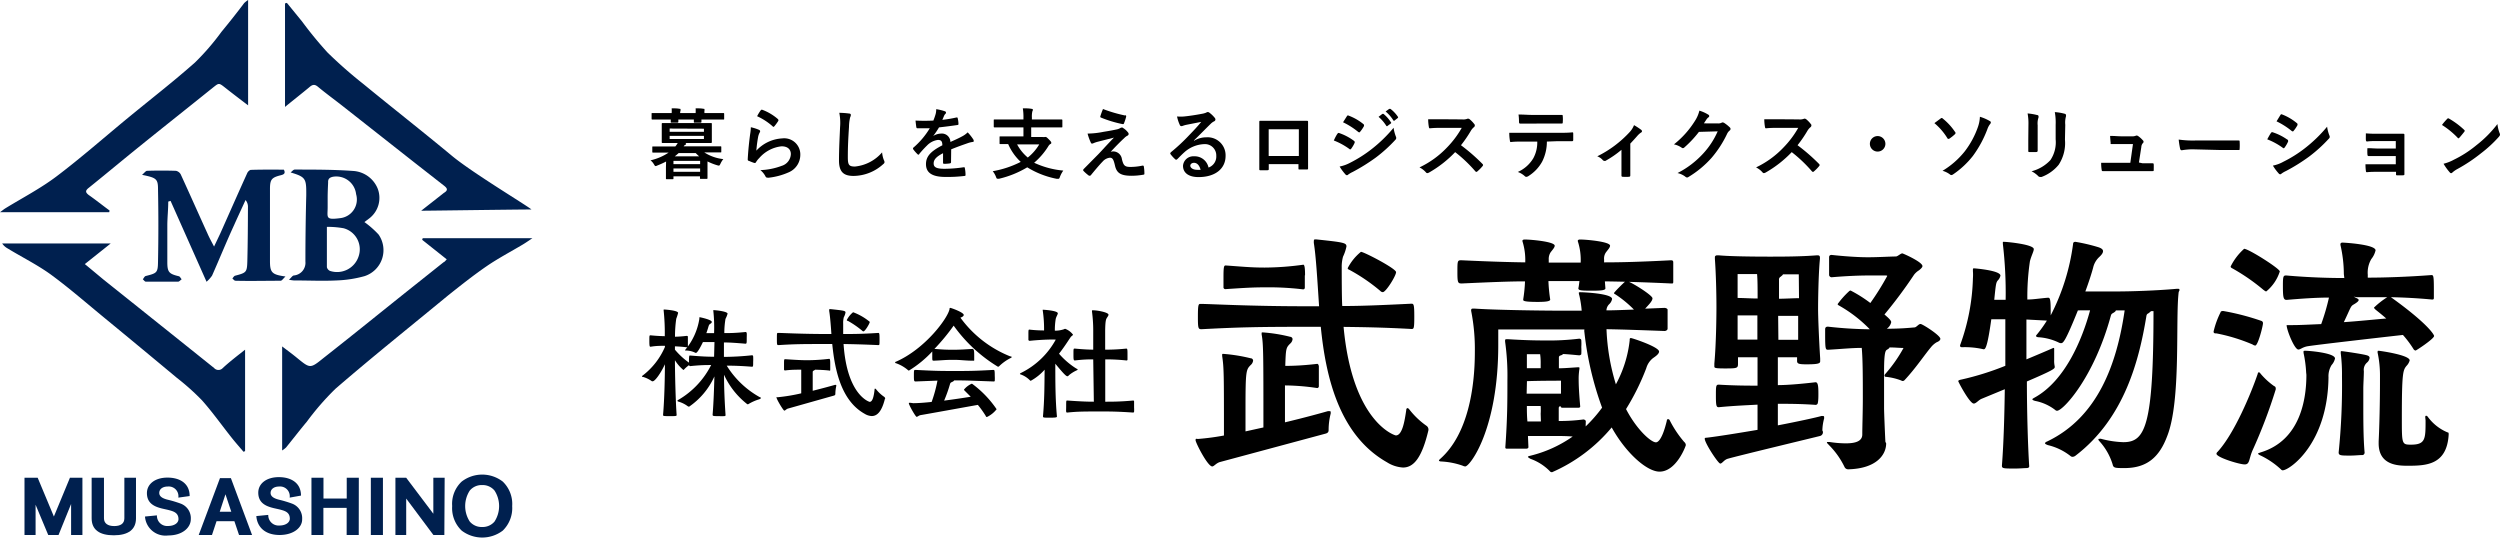
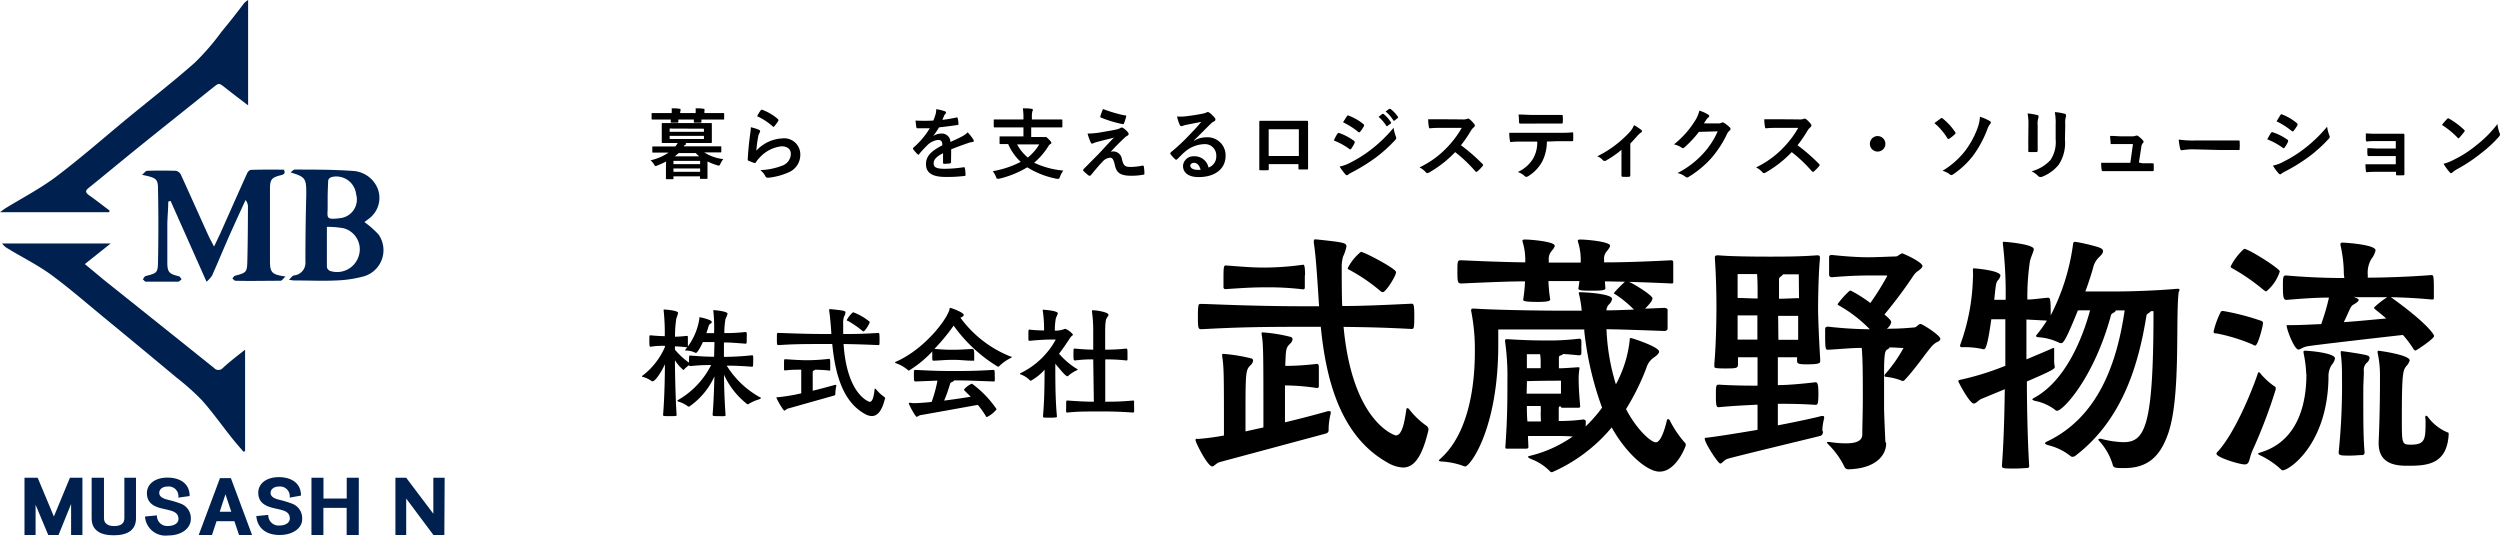
<svg xmlns="http://www.w3.org/2000/svg" viewBox="0 0 322.44 69.33">
  <defs>
    <style>.cls-1{fill:#00204f;}</style>
  </defs>
  <title>logo</title>
  <g id="レイヤー_2" data-name="レイヤー 2">
    <g id="header">
      <path d="M85.91,20.83a10.35,10.35,0,0,1-1.12.51.69.69,0,0,1-.23.08c-.08,0-.12-.07-.23-.25a1.76,1.76,0,0,0-.43-.49,7,7,0,0,0,2.34-1h-.76c-.89,0-1.19,0-1.25,0s-.1,0-.1-.11v-.57c0-.1,0-.11.1-.11s.36,0,1.25,0H87.1a2.42,2.42,0,0,0,.31-.45h-.57c-1,0-1.31,0-1.38,0s-.11,0-.11-.12,0-.26,0-.76v-.81c0-.51,0-.71,0-.76s0-.12.11-.12.41,0,1.38,0h3.49c1,0,1.3,0,1.37,0s.11,0,.11.12,0,.25,0,.76v.81c0,.5,0,.7,0,.76s0,.12-.11.12-.41,0-1.37,0H88.24l.08,0c.11,0,.17.06.17.11s0,.09-.11.13a.5.5,0,0,0-.2.19h3.48c.9,0,1.19,0,1.26,0s.11,0,.11.11v.57c0,.1,0,.11-.11.11s-.36,0-1.26,0h-.82a5.65,5.65,0,0,0,2.45.86,2.91,2.91,0,0,0-.37.6c-.09.18-.12.24-.21.24a1,1,0,0,1-.22-.05,7.45,7.45,0,0,1-1.24-.49v.74c0,1.08,0,1.34,0,1.4s0,.11-.11.11h-.75c-.1,0-.11,0-.11-.11v-.22H86.86V23c0,.1,0,.11-.11.11H86c-.1,0-.11,0-.11-.11s0-.32,0-1.41Zm.72-6.25a5.19,5.19,0,0,0,0-.61c.32,0,.68,0,1,.06.09,0,.14,0,.14.09a.38.38,0,0,1,0,.15,1.13,1.13,0,0,0-.05.31h2a5.19,5.19,0,0,0,0-.61c.32,0,.68,0,1,.06.09,0,.14,0,.14.09a.38.38,0,0,1,0,.15,1.13,1.13,0,0,0,0,.31h1.17c.89,0,1.2,0,1.26,0s.11,0,.11.11v.61c0,.11,0,.12-.11.12s-.37,0-1.26,0H90.47c0,.16,0,.25,0,.29s0,.11-.12.11h-.74c-.11,0-.12,0-.12-.11s0-.13,0-.29h-2c0,.16,0,.25,0,.29s0,.11-.12.11h-.74c-.11,0-.12,0-.12-.11s0-.13,0-.29h-1.1c-.89,0-1.2,0-1.26,0s-.11,0-.11-.12v-.61c0-.1,0-.11.11-.11s.37,0,1.26,0Zm-.26,2V17h4.42v-.4Zm4.42.94H86.37v.41h4.42Zm-3.93,3.23v.42H90.3v-.42Zm3.44,1.41v-.43H86.86v.43Zm-.13-2a5.77,5.77,0,0,1-.44-.42h-2.2a5.28,5.28,0,0,1-.5.42Z" />
      <path d="M97.88,16.74c.11.05.16.11.16.19a.3.3,0,0,1-.05.15,1.87,1.87,0,0,0-.2.53,16.69,16.69,0,0,0-.24,1.82,4.88,4.88,0,0,1,3.34-1.58A2.08,2.08,0,0,1,103.22,20a2.45,2.45,0,0,1-1.51,2.23,8.67,8.67,0,0,1-2.56.69c-.22,0-.31,0-.4-.13a2.56,2.56,0,0,0-.68-.85,8.59,8.59,0,0,0,2.75-.55A1.65,1.65,0,0,0,102,19.87c0-.54-.34-1-1.2-1a4.45,4.45,0,0,0-2.88,1.52,2.74,2.74,0,0,0-.43.55c-.06.09-.1.09-.23.07a6.87,6.87,0,0,1-.68-.27c-.1,0-.14-.06-.14-.2.06-1.16.19-2.34.31-3.23a6.23,6.23,0,0,0,.09-.9A5.63,5.63,0,0,1,97.88,16.74Zm.25-2.53a.17.17,0,0,1,.19-.05,6.56,6.56,0,0,1,2,1.19s.07.07.07.11a.28.28,0,0,1,0,.12,6.55,6.55,0,0,1-.51.7s-.08.08-.11.08-.07,0-.12-.07a8,8,0,0,0-2-1.3A5.48,5.48,0,0,1,98.13,14.21Z" />
-       <path d="M109.5,14.64c.17,0,.24.09.24.19a1,1,0,0,1-.1.33,6,6,0,0,0-.14,1.22c-.1,1.54-.15,2.56-.15,3.87,0,1,.12,1.23.92,1.23a5.3,5.3,0,0,0,3.5-1.83,3.48,3.48,0,0,0,.23,1,.62.62,0,0,1,.08.23c0,.09,0,.17-.2.32a5.75,5.75,0,0,1-3.79,1.49c-1.28,0-1.88-.51-1.88-2s.09-3.11.14-4.31a6.65,6.65,0,0,0-.1-1.83A10.34,10.34,0,0,1,109.5,14.64Z" />
      <path d="M122.66,20.91c0,.11-.06.15-.19.17a5.41,5.41,0,0,1-.71.05c-.09,0-.13-.06-.13-.15,0-.36,0-.86,0-1.22-.89.46-1.21.84-1.21,1.32s.34.69,1.39.69a17.09,17.09,0,0,0,2.49-.2c.09,0,.13,0,.14.11a4.48,4.48,0,0,1,.09.82c0,.12,0,.19-.11.19a17.79,17.79,0,0,1-2.48.13c-1.64,0-2.51-.49-2.51-1.65,0-1,.6-1.65,2.11-2.43,0-.51-.15-.71-.6-.69a2.41,2.41,0,0,0-1.38.72,13.48,13.48,0,0,0-1,1.09c0,.06-.08.09-.12.09a.2.2,0,0,1-.11-.07,4.76,4.76,0,0,1-.57-.66.16.16,0,0,1,0-.09s0-.07.07-.11a10.22,10.22,0,0,0,2.09-2.48c-.47,0-1,0-1.6,0-.09,0-.12-.05-.14-.16s-.07-.53-.1-.83a22.06,22.06,0,0,0,2.3,0,7.71,7.71,0,0,0,.3-.86,2.43,2.43,0,0,0,.07-.61,6.31,6.31,0,0,1,1.14.28.18.18,0,0,1,.12.17.19.19,0,0,1-.07.15.78.78,0,0,0-.17.24c-.06.14-.11.27-.23.54a16.09,16.09,0,0,0,1.82-.31c.11,0,.14,0,.16.1a3.37,3.37,0,0,1,.1.72c0,.1,0,.14-.17.16-.75.11-1.61.22-2.34.3a10.32,10.32,0,0,1-.75,1.11v0a2,2,0,0,1,1-.31,1.1,1.1,0,0,1,1.22,1.08c.39-.18,1-.44,1.47-.7a3,3,0,0,0,.76-.54,6.16,6.16,0,0,1,.7.88.4.4,0,0,1,.08.22c0,.08,0,.12-.15.14a3.2,3.2,0,0,0-.61.15c-.65.23-1.3.45-2.15.8Z" />
      <path d="M129.55,16.43c-.9,0-1.21,0-1.27,0s-.11,0-.11-.11v-.79c0-.11,0-.12.11-.12s.37,0,1.27,0H132v-.16a7.13,7.13,0,0,0-.08-1.28c.36,0,.79,0,1.14.07.09,0,.16.06.16.11a.52.52,0,0,1-.07.21,2.88,2.88,0,0,0-.06.79v.26h2.55c.9,0,1.21,0,1.27,0s.11,0,.11.12v.79c0,.1,0,.11-.11.11s-.37,0-1.27,0H133v1.24h1.46a.81.81,0,0,0,.29,0,.33.33,0,0,1,.13,0c.07,0,.15.06.4.31s.31.34.31.43,0,.11-.14.18a.82.82,0,0,0-.24.27,9.12,9.12,0,0,1-1.83,2.13A11.19,11.19,0,0,0,137.14,22a3.57,3.57,0,0,0-.43.8c-.07.2-.1.26-.21.26l-.22,0a11.28,11.28,0,0,1-3.79-1.48,12.67,12.67,0,0,1-3.62,1.47.79.79,0,0,1-.22,0c-.1,0-.13-.07-.2-.26a2.77,2.77,0,0,0-.41-.71,12.71,12.71,0,0,0,3.61-1.2,6.89,6.89,0,0,1-1.62-2.3l-1,0c-.1,0-.11,0-.11-.11v-.77c0-.1,0-.11.11-.11s.39,0,1.36,0H132V16.43Zm1.63,2.19a5.72,5.72,0,0,0,1.38,1.7,6.26,6.26,0,0,0,1.48-1.7Z" />
      <path d="M142.34,17c.77-.12,1.33-.23,1.74-.32a1.45,1.45,0,0,0,.4-.16.38.38,0,0,1,.22-.07c.06,0,.09,0,.17.07a2.35,2.35,0,0,1,.59.53.37.37,0,0,1,.11.23.27.27,0,0,1-.18.23,1.54,1.54,0,0,0-.32.23c-.74.7-1.15,1.12-1.82,1.84a1.24,1.24,0,0,1,.36-.05,1.14,1.14,0,0,1,1.09,1c.2.81.36,1,1.1,1a7.35,7.35,0,0,0,1.55-.17c.11,0,.16,0,.18.14a5.22,5.22,0,0,1,.07.88c0,.1,0,.14-.18.16a8.74,8.74,0,0,1-1.47.13c-1.47,0-1.95-.39-2.16-1.38-.16-.67-.28-.95-.63-.95a1.45,1.45,0,0,0-.94.49c-.45.46-1.18,1.34-1.52,1.76a.17.17,0,0,1-.14.07.19.19,0,0,1-.11,0,5.46,5.46,0,0,1-.7-.61.16.16,0,0,1-.05-.1.24.24,0,0,1,.08-.16l1.89-1.91c.39-.4.91-1,2-2.13l-2.08.53a3.87,3.87,0,0,0-.54.18.45.45,0,0,1-.21.06c-.07,0-.12-.05-.17-.17a7.07,7.07,0,0,1-.4-1.12A11.13,11.13,0,0,0,142.34,17Zm2.79-2.14c.1,0,.14.08.11.22a6.06,6.06,0,0,1-.27.82.14.14,0,0,1-.17.11,15.41,15.41,0,0,1-2.79-.84.13.13,0,0,1-.09-.18,8.84,8.84,0,0,1,.34-.93A18.21,18.21,0,0,0,145.13,14.9Z" />
      <path d="M154,18.16a3,3,0,0,1,1.59-.45,2.32,2.32,0,0,1,2.48,2.4c0,1.66-1.35,2.73-3.49,2.73-1.26,0-2-.54-2-1.46a1.33,1.33,0,0,1,1.41-1.22,1.82,1.82,0,0,1,1.88,1.45,1.5,1.5,0,0,0,1-1.51,1.46,1.46,0,0,0-1.57-1.51,4.07,4.07,0,0,0-2.56,1.06c-.29.26-.57.55-.87.85-.07.07-.12.1-.17.1a.22.22,0,0,1-.15-.08,4.5,4.5,0,0,1-.59-.65c-.06-.08,0-.15.05-.23a24.07,24.07,0,0,0,2.37-2.21c.62-.64,1.09-1.14,1.55-1.71L153,16.1a3.08,3.08,0,0,0-.42.12.73.73,0,0,1-.2.05.23.23,0,0,1-.22-.17,4.79,4.79,0,0,1-.35-1.08,4.82,4.82,0,0,0,.93,0c.61-.06,1.49-.19,2.27-.34a2.65,2.65,0,0,0,.55-.15.52.52,0,0,1,.19-.08.36.36,0,0,1,.23.08,3.78,3.78,0,0,1,.67.64.35.35,0,0,1,.11.24.26.26,0,0,1-.17.24,1.61,1.61,0,0,0-.44.32c-.73.71-1.4,1.41-2.16,2.14ZM154,21c-.29,0-.48.17-.48.38s.27.52.87.52a2.19,2.19,0,0,0,.46,0C154.69,21.31,154.39,21,154,21Z" />
      <path d="M163.64,21.17v.59c0,.17,0,.19-.22.2h-.79c-.17,0-.22,0-.21-.15,0-.52,0-1.23,0-2V17.38c0-.54,0-1.08,0-1.66,0-.1,0-.14.11-.14.53,0,1.12,0,1.79,0h2.38c.65,0,1.41,0,1.88,0,.11,0,.14.05.13.2,0,.49,0,1,0,1.62V19.8c0,.87,0,1.35,0,1.89,0,.14,0,.17-.19.17-.3,0-.62,0-.92,0-.12,0-.13,0-.13-.16v-.53Zm3.88-4.5h-3.89v3.45h3.89Z" />
      <path d="M172.5,17.25c.05-.07.1-.12.19-.1a6.94,6.94,0,0,1,1.92,1c.07.05.11.09.11.15a.3.3,0,0,1,0,.11,4.07,4.07,0,0,1-.44.76c-.05.06-.09.1-.13.1a.19.19,0,0,1-.12-.06,8.77,8.77,0,0,0-2-1.09C172.22,17.7,172.38,17.41,172.5,17.25ZM174.12,21a16.75,16.75,0,0,0,2.74-1.73,18.2,18.2,0,0,0,2.88-2.79,5,5,0,0,0,.29,1.12.49.49,0,0,1,.05.19A.31.31,0,0,1,180,18a18.63,18.63,0,0,1-2.54,2.31,24.38,24.38,0,0,1-3,1.87,3.29,3.29,0,0,0-.58.34.22.22,0,0,1-.16.08.26.26,0,0,1-.2-.12,6.32,6.32,0,0,1-.74-1A4.86,4.86,0,0,0,174.12,21Zm-.41-6c.07-.12.13-.14.25-.08A6.8,6.8,0,0,1,175.84,16a.16.16,0,0,1,.08.13.24.24,0,0,1,0,.13,4.28,4.28,0,0,1-.51.75.11.11,0,0,1-.1.06.26.26,0,0,1-.15-.07,9.67,9.67,0,0,0-1.94-1.23Zm4.58-.31c.05,0,.09,0,.15,0a4.6,4.6,0,0,1,.95,1.07.1.1,0,0,1,0,.16l-.42.31a.1.1,0,0,1-.17,0,5,5,0,0,0-1-1.16Zm.89-.65c.06,0,.09,0,.15,0a4.18,4.18,0,0,1,.95,1,.12.12,0,0,1,0,.18l-.4.31a.1.1,0,0,1-.17,0,4.73,4.73,0,0,0-1-1.15Z" />
      <path d="M188.59,15.4a1.47,1.47,0,0,0,.69-.09.17.17,0,0,1,.11,0,.33.33,0,0,1,.17.08,3.65,3.65,0,0,1,.65.7.27.27,0,0,1,0,.13.28.28,0,0,1-.13.2,1.83,1.83,0,0,0-.37.44,15.78,15.78,0,0,1-1.28,1.87,24.35,24.35,0,0,1,2.77,2.41.26.26,0,0,1,.08.14.25.25,0,0,1-.07.15,5.36,5.36,0,0,1-.67.68.17.17,0,0,1-.12.06.21.21,0,0,1-.14-.08,18.11,18.11,0,0,0-2.6-2.47,14.59,14.59,0,0,1-3.36,2.63.63.63,0,0,1-.23.08.22.22,0,0,1-.17-.09,2.74,2.74,0,0,0-.84-.65A11.94,11.94,0,0,0,186.65,19a12.27,12.27,0,0,0,1.88-2.51H186c-.52,0-1,0-1.58.06-.08,0-.11-.06-.13-.17a5.83,5.83,0,0,1-.09-1c.54,0,1,0,1.69,0Z" />
      <path d="M199.51,18.26a5.71,5.71,0,0,1-.59,2.55,5.08,5.08,0,0,1-1.76,1.88.61.61,0,0,1-.3.12.29.29,0,0,1-.21-.1,2.63,2.63,0,0,0-.89-.53,4.42,4.42,0,0,0,2-1.77,4.25,4.25,0,0,0,.51-2.15h-1.9c-.5,0-1,0-1.5.06-.09,0-.12-.06-.13-.19a6,6,0,0,1-.08-1c.56,0,1.12,0,1.7,0h4.49c.78,0,1.36,0,1.95-.06.1,0,.11.06.11.2s0,.64,0,.77-.06.17-.15.17c-.52,0-1.21,0-1.9,0Zm-2-2.32c-.46,0-.86,0-1.42,0-.13,0-.16-.05-.17-.17s0-.6-.07-1c.7,0,1.21.05,1.66.05h2.24c.56,0,1.19,0,1.69,0,.1,0,.12.06.12.19a4.45,4.45,0,0,1,0,.73c0,.14,0,.19-.13.19-.54,0-1.13,0-1.68,0Z" />
      <path d="M210.27,21c0,.47,0,1.11,0,1.62,0,.12-.05.17-.17.18a5.48,5.48,0,0,1-.81,0c-.11,0-.17-.06-.16-.18,0-.57,0-1.07,0-1.6v-1.7a12.58,12.58,0,0,1-2.07,1.43.17.17,0,0,1-.13,0,.31.31,0,0,1-.2-.09,1.74,1.74,0,0,0-.72-.5A14.23,14.23,0,0,0,210.22,17a2.81,2.81,0,0,0,.53-.86,8.24,8.24,0,0,1,.92.6.28.28,0,0,1,.11.18.23.23,0,0,1-.15.19,2.52,2.52,0,0,0-.45.41c-.26.3-.56.63-.91,1Z" />
      <path d="M221.6,15.92a.93.93,0,0,0,.5-.12.2.2,0,0,1,.13,0,.29.29,0,0,1,.16.06,4.61,4.61,0,0,1,.68.54.32.32,0,0,1,.13.23.29.29,0,0,1-.12.21,1.2,1.2,0,0,0-.33.43,13.78,13.78,0,0,1-2,3.09,12.89,12.89,0,0,1-3,2.48.27.27,0,0,1-.16.05.35.35,0,0,1-.23-.11,2.63,2.63,0,0,0-1-.46,11.68,11.68,0,0,0,3.33-2.54,10.19,10.19,0,0,0,1.85-2.84l-2.42.07A13.93,13.93,0,0,1,217.26,19a.31.31,0,0,1-.21.11.24.24,0,0,1-.15-.06,2.71,2.71,0,0,0-1-.43,11.86,11.86,0,0,0,2.69-3,4.27,4.27,0,0,0,.59-1.35,4.92,4.92,0,0,1,1.17.53.21.21,0,0,1,.1.17.2.2,0,0,1-.11.17,1.09,1.09,0,0,0-.25.27l-.33.5Z" />
      <path d="M232,15.4a1.47,1.47,0,0,0,.69-.09.17.17,0,0,1,.11,0,.33.33,0,0,1,.17.08,3.65,3.65,0,0,1,.65.7.27.27,0,0,1,0,.13.28.28,0,0,1-.13.2,1.83,1.83,0,0,0-.37.44,15.78,15.78,0,0,1-1.28,1.87,24.35,24.35,0,0,1,2.77,2.41.26.26,0,0,1,.08.14.25.25,0,0,1-.07.15,5.36,5.36,0,0,1-.67.68.17.17,0,0,1-.12.06.21.21,0,0,1-.14-.08,18.11,18.11,0,0,0-2.6-2.47,14.59,14.59,0,0,1-3.36,2.63.63.63,0,0,1-.23.08.22.22,0,0,1-.17-.09,2.74,2.74,0,0,0-.84-.65A11.94,11.94,0,0,0,230.05,19a12.27,12.27,0,0,0,1.88-2.51h-2.58c-.52,0-1,0-1.58.06-.08,0-.11-.06-.13-.17a5.83,5.83,0,0,1-.09-1c.54,0,1,0,1.69,0Z" />
      <path d="M243.17,18.55a1,1,0,1,1-1-1A1,1,0,0,1,243.17,18.55Z" />
      <path d="M250.3,15.28a.22.22,0,0,1,.14-.06.19.19,0,0,1,.13.07,7.71,7.71,0,0,1,1.6,1.75.17.17,0,0,1,.05.12.3.3,0,0,1-.07.14,5.73,5.73,0,0,1-.77.61.18.18,0,0,1-.09,0s-.1,0-.14-.11a7.88,7.88,0,0,0-1.66-1.92Zm6.35.34c.09.05.12.1.12.17a.38.38,0,0,1-.11.23,2.24,2.24,0,0,0-.34.65,14.31,14.31,0,0,1-1.87,3.45,11.25,11.25,0,0,1-2.56,2.38.43.43,0,0,1-.21.08.35.35,0,0,1-.22-.11,2.92,2.92,0,0,0-.92-.44,10.73,10.73,0,0,0,2.86-2.5,11.21,11.21,0,0,0,1.7-3.14,4.48,4.48,0,0,0,.26-1.33A5.78,5.78,0,0,1,256.65,15.62Z" />
      <path d="M261.62,16.09a6.85,6.85,0,0,0-.11-1.46,7.4,7.4,0,0,1,1.24.21c.12,0,.17.09.17.16a.42.42,0,0,1,0,.15,2.3,2.3,0,0,0-.11,1v2c0,.52,0,.91,0,1.26,0,.15-.06.2-.22.2h-.8c-.14,0-.2,0-.19-.17,0-.35,0-.93,0-1.36ZM266.33,18a5.11,5.11,0,0,1-.81,3.25,5.16,5.16,0,0,1-2.2,1.57.63.63,0,0,1-.21,0,.32.32,0,0,1-.24-.12,3.25,3.25,0,0,0-.85-.61,5,5,0,0,0,2.44-1.45,4.12,4.12,0,0,0,.67-2.67V16.09a7.34,7.34,0,0,0-.11-1.63,6.26,6.26,0,0,1,1.3.22.17.17,0,0,1,.14.17.32.32,0,0,1,0,.16,3,3,0,0,0-.09,1.09Z" />
      <path d="M276.34,21.06l1.22,0c.17,0,.21,0,.22.18s0,.44,0,.63,0,.2-.19.2h-5.07c-.41,0-.8,0-1.29,0-.11,0-.15,0-.17-.2A5.12,5.12,0,0,1,271,21c.57,0,.94,0,1.44,0h2.32l.34-2.42H273.5c-.39,0-.84,0-1.1,0s-.16,0-.18-.19-.05-.53-.07-.86c.67,0,1,.05,1.39.05h1.38a1.22,1.22,0,0,0,.59-.09.19.19,0,0,1,.11,0,.32.32,0,0,1,.15.06,3.45,3.45,0,0,1,.61.55.23.23,0,0,1,0,.36.79.79,0,0,0-.2.5l-.31,2Z" />
      <path d="M282.88,19.26a8,8,0,0,0-1.47.12c-.12,0-.2-.06-.23-.21A10.85,10.85,0,0,1,281,18a12.85,12.85,0,0,0,2.16.12h3.22l2.3,0c.15,0,.18,0,.18.14a7.37,7.37,0,0,1,0,.94c0,.12,0,.16-.18.15l-2.23,0Z" />
      <path d="M292.9,17.15c.05-.07.1-.12.19-.1A6.94,6.94,0,0,1,295,18c.07,0,.11.09.11.15a.3.3,0,0,1,0,.11,4.07,4.07,0,0,1-.44.76c-.05.06-.09.1-.13.1a.19.19,0,0,1-.12-.06,8.77,8.77,0,0,0-2-1.09C292.62,17.6,292.78,17.31,292.9,17.15Zm1.62,3.7a16,16,0,0,0,2.74-1.72,18.2,18.2,0,0,0,2.88-2.79,5,5,0,0,0,.29,1.12.49.49,0,0,1,.05.19.31.31,0,0,1-.11.23,18.63,18.63,0,0,1-2.54,2.31,23.23,23.23,0,0,1-3,1.87,3.29,3.29,0,0,0-.58.34.22.22,0,0,1-.16.08.26.26,0,0,1-.2-.12,6.32,6.32,0,0,1-.74-1A4.62,4.62,0,0,0,294.52,20.85Zm-.41-6c.07-.12.13-.14.25-.08a6.8,6.8,0,0,1,1.88,1.11.16.16,0,0,1,.08.13.24.24,0,0,1,0,.13,4.28,4.28,0,0,1-.51.75.11.11,0,0,1-.1.06.26.26,0,0,1-.15-.07,9.67,9.67,0,0,0-1.94-1.23Z" />
      <path d="M309,18.19h-2.31c-.47,0-.95,0-1.4.06-.09,0-.14-.07-.15-.23s0-.44,0-.82a15.56,15.56,0,0,0,1.6.05h1.74c.49,0,1,0,1.48,0,.12,0,.16.06.15.16,0,.45,0,.87,0,1.31V21c0,.45,0,.91,0,1.42,0,.15,0,.18-.22.19l-.68,0c-.16,0-.18,0-.18-.15v-.3h-2.37c-.47,0-.92,0-1.38.05-.1,0-.13-.05-.14-.2a5.87,5.87,0,0,1-.05-.82c.54,0,1,0,1.61,0H309V20.13h-2.12c-.45,0-.94,0-1.37,0-.12,0-.16-.06-.17-.22a5.7,5.7,0,0,1,0-.8c.54,0,.91.05,1.56.05H309Z" />
      <path d="M315.62,15.34a.19.19,0,0,1,.14-.08.27.27,0,0,1,.13.05,10.43,10.43,0,0,1,1.91,1.42c.06.06.09.1.09.14a.22.22,0,0,1-.06.13c-.15.2-.48.6-.62.75s-.08.08-.12.08-.08,0-.13-.08a10.59,10.59,0,0,0-2-1.63C315.14,15.85,315.43,15.54,315.62,15.34Zm.87,5.26a14.34,14.34,0,0,0,2.88-1.85A15,15,0,0,0,322.11,16a4.46,4.46,0,0,0,.28,1.17.49.49,0,0,1,.05.19c0,.09-.05.17-.16.3a16.34,16.34,0,0,1-2.3,2.12,20.69,20.69,0,0,1-3,2,3.45,3.45,0,0,0-.67.46.28.28,0,0,1-.18.1.26.26,0,0,1-.17-.11,6.93,6.93,0,0,1-.8-1.11A5.57,5.57,0,0,0,316.49,20.6Z" />
      <path d="M92.15,44.12c-.47,0-.9,0-1.49,0-.22.47-.7,1.39-.89,1.39H89.7a2.77,2.77,0,0,0-1.17-.3c-.1,0-.16,0-.16,0s0-.05,0-.08a8.21,8.21,0,0,0,1.83-4v-.13c0-.06,0-.08.07-.08s1.53.32,1.53.59c0,.06,0,.13-.14.22s-.21.13-.29.41-.16.53-.27.83c.35,0,.67,0,1,0A20,20,0,0,0,92,40.08s0,0,0-.06S92,40,92,40c.3,0,1.84.16,1.84.46a3.49,3.49,0,0,1-.27.67,11.08,11.08,0,0,0-.15,1.83c.76,0,1.35,0,2.75-.14.08,0,.12.06.14.16s0,.43,0,.71c0,.51,0,.64-.15.64-1.34-.11-2-.16-2.79-.16,0,.6,0,1.24,0,1.86A35.16,35.16,0,0,0,97,45.82c.08,0,.13.06.14.16a6.47,6.47,0,0,1,0,.7c0,.54,0,.62-.16.62-1.35-.11-2.4-.14-3.25-.14A11.68,11.68,0,0,0,98,51.23c.1,0,.13.08.13.12s-.08.1-.21.15a5.91,5.91,0,0,0-1.41.63.24.24,0,0,1-.13,0,10.16,10.16,0,0,1-3-3.8c0,1.53.08,3.51.2,5.22,0,.07-.06.11-.14.12a6.81,6.81,0,0,1-.7,0c-.73,0-.83,0-.83-.19.13-1.59.19-3.45.23-4.93a9.41,9.41,0,0,1-3.26,3.9.32.32,0,0,1-.18-.06,3.75,3.75,0,0,0-1.19-.59c-.08,0-.13-.07-.13-.11s0-.07.08-.1a10.81,10.81,0,0,0,4.26-4.51c-.6,0-1.36,0-2.7.14a.13.13,0,0,1-.14-.13,4.1,4.1,0,0,0-.62.53.15.15,0,0,1-.13.09,5.29,5.29,0,0,1-1.08-1.25c0,1.67.09,5.35.22,7.07,0,.14-.16.14-.81.14-.89,0-.94,0-.94-.17.18-2.07.23-4.85.24-6.52-.57,1.23-1.3,2.19-1.56,2.19a.17.17,0,0,1-.12,0,3.83,3.83,0,0,0-1.15-.56c-.06,0-.13,0-.13-.08s0,0,.07-.08a9.25,9.25,0,0,0,2.89-3.7l0-.15c-.51,0-1.16,0-1.83.12-.13,0-.18,0-.18-.74s0-.73.18-.73c.67.07,1.3.1,1.81.11A27.51,27.51,0,0,0,85.59,40V40c0-.06,0-.08.08-.08s1.79.11,1.79.44a6.3,6.3,0,0,1-.24.75,15.89,15.89,0,0,0-.16,2.32,14.72,14.72,0,0,0,1.5-.11s.16,0,.16.11,0,.35,0,.61,0,.51,0,.63-.13.12-.16.12c-.57-.07-1.07-.1-1.51-.12v.43a9.42,9.42,0,0,0,1.81,1.67c0-.55,0-.92.11-.92h0c1.62.14,2.43.16,3.13.16Z" />
      <path d="M101.65,52.69c-.24.06-.36.27-.49.27s-1-1.46-1-1.67.06,0,.18-.06a22.77,22.77,0,0,0,3-.5c0-.44,0-1,0-1.48,0-.6,0-1.17,0-1.57-.63,0-1.33,0-2.08.1a.13.13,0,0,1-.14-.13c0-.13,0-.35,0-.59,0-.7,0-.73.16-.73,1,.06,1.89.13,2.85.13a24.28,24.28,0,0,0,2.81-.18c.11,0,.14.13.14.65,0,.29,0,.59,0,.77s-.1.09-.13.09c-.73-.08-1.29-.09-1.81-.11,0,0-.11.08-.21.13s-.11.11-.11.22c0,.45,0,.83,0,1.24V50.4c1.34-.33,2.48-.65,2.87-.76a.18.18,0,0,1,.09,0s.08,0,.08.06,0,0,0,.08a5,5,0,0,0-.12,1c0,.09,0,.2-.21.25Zm12.48-1.24c-.41,1.64-1,2.21-1.7,2.21a1.9,1.9,0,0,1-.91-.29c-3.08-1.71-3.86-5.78-4.18-9h-.57c-3,0-4.21,0-6.34.14-.21,0-.23,0-.23-.77s0-.8.15-.8h.08c.47,0,2.95.14,6.34.14h.46c-.11-1.68-.21-2.54-.28-2.95a.86.86,0,0,1,0-.18c0-.06,0-.08.11-.08h.07c1.67.18,1.92.21,1.92.43a2,2,0,0,1-.22.62,2.9,2.9,0,0,0-.08.84c0,.21,0,.42,0,.64s0,.45,0,.68c1.18,0,2.4,0,4.52-.14.14,0,.17.05.17.81s0,.76-.17.76c-2-.09-3.3-.12-4.47-.14.44,6.6,3.31,7.46,3.37,7.46.38,0,.54-.76.63-1.58,0-.09,0-.12.08-.12a.15.15,0,0,1,.1.06,4.82,4.82,0,0,0,1.07,1,.32.32,0,0,1,.12.23Zm-2.92-8.79a12.07,12.07,0,0,0-1.86-1.28c-.07,0-.13,0-.13-.11a3.06,3.06,0,0,1,.81-1,7.37,7.37,0,0,1,2.15,1.24c0,.22-.62,1.23-.81,1.23A.22.22,0,0,1,111.21,42.66Z" />
      <path d="M125.51,45.06c.06,0,.14,0,.14.78,0,.25,0,.49,0,.6s-.05.08-.15.08c-1.06,0-1.54-.11-2.51-.11-1.14,0-1.33.06-2.53.11-.22,0-.22,0-.22-.59,0-.22,0-.46,0-.6a14.24,14.24,0,0,1-3,2.46.15.15,0,0,1-.14-.06,4.77,4.77,0,0,0-1.53-.88c-.08,0-.12-.08-.12-.11s0-.06.11-.09c3.78-1.66,6.69-5.62,6.91-6.79,0-.08,0-.15.1-.15s1.73.58,1.73.91c0,.16-.24.29-.43.35a14.65,14.65,0,0,0,6.44,5c.08,0,.16,0,.16.08s0,.07-.17.15a6,6,0,0,0-1.4,1,.24.24,0,0,1-.19.1A19.32,19.32,0,0,1,123,42a26.68,26.68,0,0,1-2.48,3c1.06.08,1.36.11,2.46.11.81,0,1.5-.05,2.5-.11ZM117.78,52c.62,0,1.44-.06,2.38-.16a17.85,17.85,0,0,0,.75-2.75l-2.81.11c-.21,0-.23-.08-.23-.73s0-.76.16-.76h.07c2.38.12,3.07.14,4.86.14s2.69,0,5.15-.14c.15,0,.19,0,.19.78a4.78,4.78,0,0,1,0,.62c0,.06-.05.09-.14.09-2.35-.08-3.36-.14-5.09-.14a.52.52,0,0,1-.27.2c-.13.07-.21.08-.27.27a18.09,18.09,0,0,1-.76,2.14c1.25-.16,2.51-.35,3.43-.5l-.81-.81a.2.2,0,0,1-.06-.11,2.67,2.67,0,0,1,1-.76.23.23,0,0,1,.12.06,13.5,13.5,0,0,1,3.09,3.23,3.5,3.5,0,0,1-1.24,1c-.07,0-.11,0-.18-.16a12.49,12.49,0,0,0-1-1.4c-1.19.21-6.87,1.24-7.39,1.32-.24.05-.38.22-.51.22s-1-1.52-1-1.75c0-.06,0-.06.19-.06Z" />
      <path d="M135.8,43.79c-.86,0-2.1.07-3,.17-.06,0-.16-.06-.16-.13s0-.38,0-.62c0-.6,0-.7.12-.7h0a16.66,16.66,0,0,0,1.9.11,16.32,16.32,0,0,0-.17-2.57.2.2,0,0,1,0-.1s0,0,.07,0,1.87.11,1.87.46c0,.16-.19.39-.27.74a8.89,8.89,0,0,0-.11,1.5,3.54,3.54,0,0,0,1.16-.18.43.43,0,0,1,.18-.06,2.29,2.29,0,0,1,1,.75c0,.06-.07.11-.21.22s-.68,1.07-1.59,2.24a9.89,9.89,0,0,0,2.27,1.94c.08,0,.13.08.13.11s-.05.07-.13.1a4.43,4.43,0,0,0-1,.63.29.29,0,0,1-.19.13c-.18,0-.59-.44-1.56-1.62,0,2.26,0,4.58.21,6.8,0,.12-.1.16-.92.16s-.88,0-.88-.19c.19-2.08.19-4,.21-6a6.61,6.61,0,0,1-1.78,1.43.14.14,0,0,1-.11-.05,3.09,3.09,0,0,0-1.18-.76c-.08,0-.11-.07-.11-.1s0,0,.09-.08a10.28,10.28,0,0,0,4.53-4.32ZM141,46.35c-.54,0-1.21,0-2.36.14-.19,0-.19-.14-.19-.88,0-.54,0-.65.13-.65h.06c1.16.11,1.82.13,2.36.14,0-1.35,0-2.35,0-2.52a18.51,18.51,0,0,0-.16-2.4v-.07c0-.08,0-.09.13-.09.59,0,2,.27,2,.57,0,.13-.13.27-.24.46s-.17.49-.19,1.54c0,.15,0,1.15,0,2.51a25,25,0,0,0,2.72-.14c.16,0,.16.13.16.89,0,.21,0,.42,0,.53s-.1.11-.15.11a24.62,24.62,0,0,0-2.72-.14c0,1.81,0,3.91,0,5.46.92,0,1.92,0,3.58-.15.08,0,.14,0,.14.15s0,.47,0,.75a4,4,0,0,1,0,.54c0,.08-.08.11-.14.11-1.74-.12-2.8-.14-3.79-.14-2.52,0-3.35,0-4.67.14-.08,0-.14,0-.16-.12s0-.42,0-.66c0-.74,0-.77.13-.77h.05c1.73.12,2.53.15,3.39.15Z" />
      <path d="M157.35,59.59c-.5.14-.77.57-1,.57-.6,0-2.15-3.08-2.15-3.38s.14-.14.37-.17a31.54,31.54,0,0,0,3.29-.44c0-7.91,0-8.68-.23-10.26v-.13c0-.1,0-.14.13-.14a21.18,21.18,0,0,1,3.55.57c.2,0,.31.17.31.3a.88.88,0,0,1-.31.57c-.6.61-.67.74-.67,5.74,0,1,0,2,0,2.82l2.31-.51c0-9.49,0-10.73-.23-12V43c0-.1,0-.13.13-.13a20.25,20.25,0,0,1,3.56.57.32.32,0,0,1,.3.3.86.86,0,0,1-.3.57c-.54.54-.57.64-.64,2.88,1.11,0,2.41-.06,4.12-.26q.15,0,.21.3c0,.27,0,.74,0,1.24s0,1,0,1.34a.23.23,0,0,1-.21.24,29.26,29.26,0,0,0-4.16-.34c0,1.68,0,3.49,0,4.76,2.65-.63,4.83-1.24,5.53-1.44a.66.66,0,0,1,.2,0c.1,0,.17,0,.17.13s0,.1,0,.17a8.62,8.62,0,0,0-.27,2.08c0,.2,0,.43-.44.53Zm11-17.44c-6.27,0-8.88.07-13.38.31-.43,0-.47-.11-.47-1.61s.07-1.65.3-1.65H155c1,0,6.24.3,13.38.3h1.75c-.24-3.65-.4-6.4-.67-8.11a1.33,1.33,0,0,1,0-.34c0-.13,0-.17.21-.17h.13c3.52.37,3.86.44,3.86.91a5.61,5.61,0,0,1-.44,1.31,4.77,4.77,0,0,0-.17,1.37c0,.54,0,4.13.07,5,2.31,0,4.83-.1,8.92-.3.3,0,.37.1.37,1.68s-.07,1.58-.37,1.58c-3.86-.21-6.44-.24-8.75-.27,1.14,12.31,6.6,14,6.74,14,.84,0,1.14-1.88,1.34-3.25,0-.21.1-.27.17-.27s.13.06.2.13A10.25,10.25,0,0,0,184,54.93a.6.6,0,0,1,.23.57c-.83,3.49-1.87,4.8-3.28,4.8a4.34,4.34,0,0,1-2.05-.67c-6.17-3.49-7.91-11-8.55-17.48Zm-.06-6.64c0,.61,0,1.24,0,1.61a.21.21,0,0,1-.23.2,37.33,37.33,0,0,0-5-.26c-1.64,0-3,.1-5,.23a.24.24,0,0,1-.26-.27c0-.27,0-.74,0-1.24,0-1.47.07-1.54.3-1.54,1.92.13,3.19.27,5,.27a37.3,37.3,0,0,0,5-.37C168.28,34.14,168.32,34.74,168.32,35.51Zm9.72,2a23.26,23.26,0,0,0-3.92-2.68c-.13-.07-.27-.1-.27-.24a6.46,6.46,0,0,1,1.71-2.11c.37,0,4.53,2.15,4.53,2.62s-1.31,2.58-1.71,2.58A.45.45,0,0,1,178,37.49Z" />
      <path d="M204.51,55a18.19,18.19,0,0,0,2.12-2.42,41.5,41.5,0,0,1-2.28-9.73,1.11,1.11,0,0,1,0-.36H193.24c0,.6,0,1.27,0,2,0,10.9-3.66,15.67-4.26,15.67a.9.9,0,0,1-.34-.1,9.85,9.85,0,0,0-2.75-.54c-.2,0-.3-.07-.3-.13s.07-.11.17-.21c3.59-3.18,4.46-9.22,4.46-13.78a25.39,25.39,0,0,0-.47-5.27.36.36,0,0,1,0-.16c0-.14.1-.17.26-.17h.17c2.38.17,8.22.27,11.47.27H204a13.78,13.78,0,0,0-.3-1.95,1.5,1.5,0,0,1-.07-.33c0-.07,0-.1.2-.1.37,0,4.09.16,4.09.87a1.2,1.2,0,0,1-.37.67,1.19,1.19,0,0,0-.36.8c1.07,0,2.24-.06,3.55-.1A14.5,14.5,0,0,0,208.4,38c-.1-.07-.23-.1-.23-.2s1.21-1.31,1.44-1.48a.21.21,0,0,1,.17-.07c.43,0,3.35,1.82,3.35,2.22s-.6.94-.94,1.34l2.45-.1c.27,0,.44.13.44.23v.64c0,.64,0,1.44,0,1.81,0,.17-.2.3-.4.3-2.78-.1-5.4-.2-7.48-.23a27.56,27.56,0,0,0,1.21,7.11,15.35,15.35,0,0,0,1.78-5.67c0-.2,0-.3.16-.3s3.63,1.14,3.63,1.74c0,.31-.44.61-.77.84a2.53,2.53,0,0,0-.88,1.31,30.53,30.53,0,0,1-2.61,5.27c1.37,2.65,3.22,4.29,3.85,4.29.11,0,.74,0,1.41-2.79,0-.16.1-.2.17-.2a.24.24,0,0,1,.2.14A13.93,13.93,0,0,0,217.22,57a.54.54,0,0,1,.21.41c0,.1-1.21,3.42-3.39,3.42-1.58,0-4.26-2.28-6.17-5.7a20.87,20.87,0,0,1-7.68,5.77.34.34,0,0,1-.31-.14,6.6,6.6,0,0,0-2.48-1.58c-.23-.13-.33-.2-.33-.26s.13-.1.3-.14a16.1,16.1,0,0,0,5.47-2.48c-.94-.07-1.65-.07-2.59-.07s-2.11,0-3.18,0l.06,1.44c0,.13-.13.2-.3.2h-2.45c-.1,0-.23,0-.23-.17.27-3.75.27-6,.27-8.65a31.65,31.65,0,0,0-.3-5,1.08,1.08,0,0,0,0-.17c0-.1.07-.13.24-.13h.16c2.08.13,3.49.16,4.57.16a32.39,32.39,0,0,0,4.59-.23c.1,0,.27.07.27.2a6.41,6.41,0,0,1,0,.87,7.89,7.89,0,0,1,0,.91c0,.1-.2.17-.27.17-.77-.07-1.41-.14-2.11-.17,0,.07-.1.13-.34.2a.25.25,0,0,0-.17.23c0,.47,0,.31,0,.74,0,.2,0,.44,0,.67.61,0,1.35-.06,2.42-.13.2,0,.23,0,.23.1v.1a7.89,7.89,0,0,0-.1,1.38c0,1.2.14,2.78.2,3.48v0c0,.1-.1.16-.23.16l-2,0c-.1,0-.3,0-.3-.2h-.07a.25.25,0,0,0-.17.23c0,.47,0,.17,0,.61s0,.73,0,1.07a23.81,23.81,0,0,0,3.19-.2c.1,0,.3.1.3.23Zm2.55-17.81c0,.23-.47.3-1.57.3-1.41,0-1.92,0-1.92-.3v0c.07-.3.1-.63.14-.94h-4a20.45,20.45,0,0,0,.23,2.38c0,.21-.43.31-1.6.31-1.78,0-1.88-.14-1.88-.27v-.07a19.35,19.35,0,0,0,.23-2.31c-2,0-4.39.1-8.15.27-.5,0-.57-.07-.57-1.45s0-1.54.44-1.54h.13c3.62.17,6.11.24,8.18.27a8.09,8.09,0,0,0-.36-2.72s0-.06,0-.1.1-.13.27-.13c.81,0,3.89.27,3.89.8,0,.24-.3.54-.54.87a1.58,1.58,0,0,0-.23.91c0,.13,0,.27,0,.4h4.12a7.77,7.77,0,0,0-.37-2.75s0-.06,0-.1.1-.13.27-.13c.8,0,3.89.27,3.89.8,0,.24-.3.54-.54.87a1.38,1.38,0,0,0-.23.91v.37c2.24,0,4.76-.07,8.62-.27.26,0,.3.1.3.3s0,.77,0,1.28,0,.94,0,1.2-.1.21-.3.21c-3.66-.17-6.28-.24-8.52-.27ZM196.9,50.77c1,0,2.35,0,2.78,0s1,0,1.65,0c0-.6,0-1.07,0-1.67,0,0-2.71,0-4.39.06Zm1.81,2.59a7.41,7.41,0,0,0,0-1c-.54,0-1.21,0-1.78,0,0,.6,0,1.24.07,2l1.74,0Zm0-6.48a7.44,7.44,0,0,0-.07-1.2c-.43,0-.94,0-1.71,0v1.81c.57,0,1.21,0,1.78,0Z" />
      <path d="M235.11,55.67a.5.5,0,0,1-.41.57c-.36.1-10.69,2.58-11.83,2.92-.51.13-.74.63-1,.63s-2-2.64-2-3.21c0-.14.14-.11.37-.14,1.41-.17,3.89-.57,6.44-1l0-3.25c-1.18.07-2.92.13-5,.33-.3,0-.37-.16-.37-1.44s0-1.47.37-1.47c2.14.13,3.85.13,5,.13V46.08l-2.52,0c0,.3,0,.57,0,.84,0,.57-.13.6-1.64.6-1.31,0-1.41-.06-1.41-.26s0-.21,0-.37c.24-2.62.27-6.31.27-7.25,0-1.78-.06-4.32-.2-6.24,0-.13,0-.2,0-.26s.07-.21.3-.21h.2c1.41.14,4.66.17,6.41.17s4.09,0,6.24-.17h.1c.23,0,.3.1.3.31v.13c-.2,2.05-.24,5.5-.24,6.47s.1,3.66.27,6.41c0,.13,0,.23,0,.33,0,.27-.16.41-1.74.41-1,0-1.24-.07-1.24-.44v-.07l0-.4-2.48,0c0,1.07,0,2.35,0,3.59,1.17,0,2.88-.14,4.86-.37.3,0,.37.43.37,1.44,0,.44,0,.87-.07,1.21a.3.3,0,0,1-.27.27c-1.94-.14-3.69-.14-4.89-.14v2.78c2.61-.5,4.89-1,5.6-1.2a.48.48,0,0,1,.2,0c.1,0,.17,0,.17.14s0,.1,0,.17a6.5,6.5,0,0,0-.23,1.54Zm-11-17.24c.73,0,1.74.07,2.58.07,0-1.28,0-2.42-.07-3.15-1.21,0-2.51,0-2.51,0Zm2.55,2.25-2.55,0V43.8l2.55,0Zm2.71,3.15,2.55,0c0-1.18,0-2.28,0-3.09l-2.58,0ZM232,35.38s-1,0-2.05,0c0,.1-.13.16-.27.3a.41.41,0,0,0-.23.43c0,.44,0,1.34,0,2.42.83,0,1.84-.07,2.58-.07Zm11.27,21.8c0,1.47-1.24,3.25-4.87,3.35a.52.52,0,0,1-.5-.3,10.32,10.32,0,0,0-2-2.82c-.14-.16-.27-.26-.27-.33s0-.07.13-.07.14,0,.24,0a13.26,13.26,0,0,0,2.08.17c1.14,0,2.08-.23,2.11-1.1,0-1.11.07-2.86.07-4.7,0-2.38,0-5-.14-6.51-1.24,0-2.61.14-4.32.24-.34,0-.4,0-.4-2v-.64c0-.3.2-.34.36-.34a52.19,52.19,0,0,0,5.4.34,17.48,17.48,0,0,0-3.95-3.05c-.14-.07-.2-.14-.2-.2a11.19,11.19,0,0,1,1.47-1.65.34.34,0,0,1,.2-.1,17.18,17.18,0,0,1,2.55,1.61,34.07,34.07,0,0,0,2.18-3.49s0-.06-.2-.06H241c-1.1,0-2.81.06-4.76.23a.34.34,0,0,1-.33-.27c0-.27,0-.7,0-1.14s0-.9,0-1.17.2-.3.33-.3c1.48.16,3.29.3,4.66.3s2.95-.1,3.62-.1c.24,0,.61-.4.84-.4.07,0,2.59,1.1,2.59,1.64,0,.13-.14.3-.44.54a2.37,2.37,0,0,0-.64.57,59.75,59.75,0,0,1-3.82,5.13c.74.63.87.84.87,1a1.39,1.39,0,0,1-.57.84c1.75,0,2.85-.11,3.56-.17.26,0,.53-.44.77-.44h.06c.37.1,2.52,1.48,2.52,1.91,0,.14-.13.31-.47.44a2.72,2.72,0,0,0-.74.64c-.84,1-2,2.75-3.42,4.26a.33.33,0,0,1-.23.1.48.48,0,0,1-.2-.07,7.57,7.57,0,0,0-2-.47c-.07,0-.14-.07-.14-.17a.34.34,0,0,1,.1-.2,18.42,18.42,0,0,0,2.35-3.35c-.47,0-1.11-.07-1.81-.07,0,.1-.17.2-.33.3s-.37.24-.37,2.72c0,1.31,0,2.92,0,4.83,0,.53.13,3.62.17,4.32Z" />
      <path d="M281,37.66c-.44,3.49.33,14-1.48,18.58-1,2.68-2.58,4.13-5.5,4.13-1.2,0-1.44,0-1.54-.47a7.83,7.83,0,0,0-1.71-3,.41.41,0,0,1-.13-.23c0-.07.06-.07.13-.07a.45.45,0,0,1,.23,0,12.56,12.56,0,0,0,2.86.43c2.81,0,3.89-2,3.89-16.9-.1,0-.17,0-.27,0s-.24.21-.44.31-.2.3-.23.47c-.91,5.43-2.75,13-9.13,17.87a.67.67,0,0,1-.36.14.39.39,0,0,1-.27-.1,7.49,7.49,0,0,0-2.92-1.41c-.27-.1-.37-.17-.37-.24s.1-.17.27-.23c6.54-3.12,9-10,10-16.91h-1.14c0,.07-.06.17-.3.31s-.27.16-.34.37c-2.17,8-6.17,12.27-6.94,12.27a.32.32,0,0,1-.23-.1,6.13,6.13,0,0,0-2.59-1.17c-.26-.07-.36-.14-.36-.21s.13-.13.3-.23c3.89-2.15,6.1-7.41,7.14-11.24H268c-1.65,4.1-1.91,4.23-2.18,4.23a.57.57,0,0,1-.27-.07A7.11,7.11,0,0,0,263,43.5c-.24,0-.4-.07-.4-.17a.28.28,0,0,1,.1-.17,17,17,0,0,0,1.3-1.81l-2.64-.14v5.14c1.47-.61,2.71-1.14,3.32-1.41a.79.79,0,0,1,.2-.07c.06,0,.06.07.06.27s0,.8,0,1.27a3.14,3.14,0,0,0,.07.84v.1c0,.2-.2.4-3.59,1.85,0,3.72.13,8.38.3,10.93,0,.17-.1.2-.27.24-.33,0-.94.06-1.51.06-1.54,0-1.74,0-1.74-.37.23-3,.33-6.7.37-9.86l-3,1.24c-.4.17-.7.61-1,.61-.53,0-2-2.79-2-2.89s.17-.16.37-.2a36.13,36.13,0,0,0,5.7-1.78V44.27c0-.61,0-1.71,0-3.09h-1.81c-.43,3.09-.7,3.86-.94,3.86a.12.12,0,0,1-.1,0,10.63,10.63,0,0,0-2.65-.26c-.2,0-.33,0-.33-.17a.12.12,0,0,1,0-.1,27.06,27.06,0,0,0,1.65-8.62,6.41,6.41,0,0,0,0-.91c0-.1,0-.17,0-.23s0-.14.13-.14,3.42.27,3.42.94a1.31,1.31,0,0,1-.36.64c-.21.27-.24.5-.44,2.48.5,0,1,0,1.47,0a54.36,54.36,0,0,0-.36-7.22,1.23,1.23,0,0,0,0-.16c0-.1,0-.1.14-.1.4,0,3.85.33,3.85.94,0,.3-.3.8-.5,1.57a31.17,31.17,0,0,0-.33,4.93c.77,0,1.47-.13,2.64-.23.24,0,.37,0,.37,1.64v.64a28.08,28.08,0,0,0,2.89-9.23c0-.16.1-.26.3-.26a23.13,23.13,0,0,1,2.88.67c.44.13.68.3.68.53s-.17.47-.54.81a2.68,2.68,0,0,0-.74,1.34c-.2.74-.54,1.81-1,3.05,1.94,0,3.12,0,3.62,0h.54c1.54,0,5-.1,7.61-.34h.13c.21,0,.24,0,.24.2Z" />
      <path d="M290.53,44.43A22.91,22.91,0,0,0,285.87,43c-.21,0-.37,0-.37-.24a10.93,10.93,0,0,1,.9-2.48c0-.07.07-.17.34-.17a31.44,31.44,0,0,1,4.93,1.28.3.3,0,0,1,.2.3c0,.34-.64,2.88-1,2.88A.69.69,0,0,1,290.53,44.43Zm-4.66,14.09a.36.36,0,0,1,.13-.23c2.18-2.35,4.36-7.62,5.2-10.1,0-.13.1-.17.13-.17a.24.24,0,0,1,.2.14,9.2,9.2,0,0,0,1.78,1.64.27.27,0,0,1,.2.27.34.34,0,0,1,0,.17,66.46,66.46,0,0,1-3,7.88c-.47,1.1-.33,1.78-1,1.78S285.87,59,285.87,58.52Zm6.1-21.1a25.73,25.73,0,0,0-4-2.78c-.14-.07-.27-.13-.27-.27a7.47,7.47,0,0,1,1.74-2.28c.57,0,4.6,2.55,4.6,2.92a5.48,5.48,0,0,1-1.75,2.58A.48.48,0,0,1,292,37.42Zm5.47,10.64a15.54,15.54,0,0,0-.34-2.55,1.39,1.39,0,0,0,0-.17c0-.1.06-.1.27-.1.43,0,3.79.27,3.79,1a1.89,1.89,0,0,1-.44.84,2.74,2.74,0,0,0-.4,1.58c-.1,8.65-5.07,12-5.91,12a.29.29,0,0,1-.2-.1,10.49,10.49,0,0,0-2.65-1.81c-.23-.1-.33-.2-.33-.24s.17-.1.33-.16c5.17-1.55,5.91-6.95,5.91-10Zm4.86-12.71a17,17,0,0,0-.44-3.76v-.07c0-.17.1-.23.27-.23s4.26.23,4.26,1a2.75,2.75,0,0,1-.54,1.11,3.44,3.44,0,0,0-.46,2.08,2,2,0,0,0,0,.33c2.11,0,5.13-.1,8.18-.33.27,0,.34,0,.34,1.81,0,.47,0,.9,0,1.14s-.17.2-.27.2c-1.78-.17-3.66-.27-5.33-.3,0,0,0,0,.06,0,4.73,3.39,5.57,4.83,5.57,5,0,.37-2.31,1.88-2.38,1.88a.38.38,0,0,1-.24-.13,13.12,13.12,0,0,0-1.4-1.88c-2.42.27-11.81,1.34-12.41,1.48s-.81.4-1.08.4c-.5,0-1.51-2.52-1.51-3.15,0,0,0,0,.24,0h.57c.9,0,2.21-.07,3.65-.13a27.6,27.6,0,0,0,1-3.42c-1.61,0-3.49.13-5.47.3-.43,0-.47-.4-.47-1.91,0-1.18.07-1.24.44-1.24,2.95.26,5.6.33,7.48.33Zm2.51,16.83c0,1.91,0,4.36.17,6.21,0,.1-.1.3-.27.3-.4,0-1,.07-1.57.07-1.21,0-1.51,0-1.51-.41a84.65,84.65,0,0,0,.43-9.79,22.16,22.16,0,0,0-.16-3v-.14c0-.1,0-.13.13-.13s2.72.37,3.25.54c.21.06.34.16.34.33a.93.93,0,0,1-.34.61,1.23,1.23,0,0,0-.4,1.1c0,.64-.07,1.71-.07,2.25Zm-1.24-13.92c.51.27.64.3.64.44s-.23.33-.64.57-.33.3-1.27,2.28c1.94-.13,3.89-.34,5.47-.47-.61-.54-1.14-.94-1.41-1.17-.1-.1-.17-.17-.17-.24a10.59,10.59,0,0,1,1.71-1.34s0,0,.07,0c-1.61,0-3,0-4,0Zm9.23,15.57c0-.11,0-.21.13-.21a.39.39,0,0,1,.17.1,6,6,0,0,0,2.58,2.05c.14,0,.14.1.14.3-.24,3.89-2.89,4-5.24,4-1.17,0-3.79,0-3.79-2.88v-.27c.1-1.91.17-5.33.17-7.41V48.39a13.8,13.8,0,0,0-.3-2.88.43.43,0,0,1,0-.17c0-.07,0-.1.13-.1s4,.54,4,1.24a1.56,1.56,0,0,1-.4.7c-.47.57-.61.91-.61,6.78,0,3.32,0,3.39,1.18,3.39,1.88,0,1.88-.74,1.88-3.12Z" />
      <path class="cls-1" d="M14.09,27.37H0c.29-.21.46-.35.64-.47,2.23-1.37,4.57-2.58,6.65-4.15,3.19-2.41,6.19-5.06,9.28-7.6,2.87-2.36,5.8-4.63,8.58-7.09a31.5,31.5,0,0,0,3.41-3.95c1-1.21,2-2.47,2.93-3.71A3.52,3.52,0,0,1,32,0V13.59c-1.06-.81-2-1.52-2.91-2.24s-.84-.66-1.69,0c-3.08,2.48-6.18,4.93-9.25,7.41-2.25,1.81-4.46,3.66-6.71,5.47-.46.37-.43.58,0,.92.92.64,1.8,1.35,2.69,2Z" />
-       <path class="cls-1" d="M57.62,33.45l-3.17-2.52.07-.21H68.67c-.46.31-.83.57-1.23.81-1.56.93-3.18,1.78-4.67,2.8-1.72,1.18-3.35,2.48-5,3.79-4.85,4-9.72,7.89-14.48,12a34.44,34.44,0,0,0-3.71,4.26c-.92,1.1-1.79,2.23-2.69,3.34a3.73,3.73,0,0,1-.5.38V44.68c.73.56,1.34,1,1.93,1.49,1.68,1.37,1.69,1.39,3.41,0,4-3.14,7.88-6.3,11.83-9.44l3.64-2.9C57.35,33.77,57.45,33.63,57.62,33.45Z" />
      <path class="cls-1" d="M31.61,45.1V58.18l-.2.09c-.52-.61-1.05-1.21-1.55-1.84-1.27-1.6-2.45-3.27-3.8-4.79a30.88,30.88,0,0,0-3.24-2.9q-4.62-3.85-9.25-7.66c-2.33-1.91-4.59-3.89-7-5.66C4.8,34.14,2.83,33.17,1,32.05a2,2,0,0,1-.72-.65h14l-3.34,2.66c.9.74,1.65,1.37,2.41,2q7.14,5.7,14.26,11.4a.75.75,0,0,0,1.13,0C29.62,46.65,30.61,45.89,31.61,45.1Z" />
-       <path class="cls-1" d="M54.32,27.18l2.55-2c.15-.11.3-.25.46-.35.54-.35.27-.62-.07-.89L53.5,21l-9.2-7.24c-1.09-.86-2.21-1.67-3.27-2.55-.47-.4-.75-.3-1.17.07-1,.83-2,1.61-3.1,2.51V.44L37,.37l1.95,2.39a50.78,50.78,0,0,0,3.28,4,57.83,57.83,0,0,0,4.63,4.07c3.79,3.11,7.65,6.13,11.42,9.26,2.62,2.18,9.66,6.4,10.27,6.93C67.94,27,55.17,27.18,54.32,27.18Z" />
      <path class="cls-1" d="M36.61,21.88c.25.49,0,.62-.39.72-1.21.3-1.4.56-1.4,1.8,0,3.09,0,6.17,0,9.26,0,1.5.25,1.76,2,2-.29.27-.46.55-.63.55-1.94,0-3.89.05-5.83,0-.13,0-.26-.19-.39-.29.11-.13.21-.32.35-.36,1.45-.38,1.54-.43,1.58-1.88.06-2.36.07-4.71.08-7.07a1.36,1.36,0,0,0-.31-.81c-.49,1.08-1,2.16-1.48,3.24-1,2.17-1.88,4.35-2.84,6.51a4.22,4.22,0,0,1-.71.79L22,25.91,21.7,26c0,1-.11,2-.12,3,0,1.6,0,3.21,0,4.81,0,1.29.22,1.51,1.45,1.81.16,0,.27.26.4.4-.16.11-.31.31-.47.31-1.38,0-2.77,0-4.15,0-.13,0-.26-.2-.39-.31.12-.14.22-.38.37-.42,1.45-.37,1.57-.41,1.59-1.86.06-3.11.06-6.21,0-9.32,0-1.36-.21-1.49-2.06-1.87.3-.25.47-.51.65-.52q1.86-.06,3.72,0a.92.92,0,0,1,.62.46c1.17,2.55,2.31,5.12,3.47,7.67.22.5.49,1,.83,1.64.33-.7.58-1.21.82-1.73,1.15-2.58,2.29-5.17,3.46-7.75.08-.18.31-.41.48-.41C33.82,21.86,35.22,21.88,36.61,21.88Z" />
      <path class="cls-1" d="M37.48,22.24c.18-.13.36-.37.53-.37,2.52,0,5.05,0,7.56.18a3.66,3.66,0,0,1,3.12,2.22,3.33,3.33,0,0,1-1,3.85l-.69.52a12.26,12.26,0,0,1,1.82,1.6A3.52,3.52,0,0,1,47,35.62a15.35,15.35,0,0,1-3.57.55c-1.84.09-3.69,0-5.54,0a5.67,5.67,0,0,1-.62-.09c.3-.27.43-.51.61-.55a1.64,1.64,0,0,0,1.51-1.8q0-4.28.11-8.53c0-.15,0-.29,0-.44C39.5,23,39.31,22.79,37.48,22.24Zm4.68,7c0,.4,0,.6,0,.79,0,1.47,0,2.95,0,4.43a.71.71,0,0,0,.4.48,2.92,2.92,0,0,0,3.68-1.84,2.81,2.81,0,0,0-1.92-3.66A11.68,11.68,0,0,0,42.16,29.26Zm.1-3.75h0v1.24c0,1.31-.33,1.66,1.58,1.41a2.42,2.42,0,0,0,2.09-3.09,2.57,2.57,0,0,0-3-2.25c-.39.09-.64.25-.61.73C42.29,24.2,42.26,24.86,42.26,25.51Z" />
      <path class="cls-1" d="M10.63,69H9.17V65L7.55,69H6.22l-1.63-3.9V69H3.16V61.62h1.7l2.09,5,2.07-5h1.61Z" />
      <path class="cls-1" d="M17.54,66.85c0,1.45-1,2.19-2.87,2.19s-2.85-.74-2.85-2.19V61.62h1.59v5.23c0,.66.5,1,1.32,1s1.31-.32,1.31-1V61.62h1.5Z" />
      <path class="cls-1" d="M23,64.18a1.25,1.25,0,0,0-1.36-1.43c-.66,0-1.1.33-1.1.83s.53.74,1.13.88a14.82,14.82,0,0,1,1.65.5,2,2,0,0,1,1.29,2c0,1.07-1.06,2.1-2.91,2.1a2.65,2.65,0,0,1-3-2.44l1.54-.15a1.32,1.32,0,0,0,1.42,1.37c.87,0,1.36-.42,1.36-.88,0-.81-.62-1-1.17-1.15-1-.28-2.9-.36-2.9-2.21,0-1.18,1.06-2,2.65-2s2.86.74,2.86,2.38Z" />
      <path class="cls-1" d="M32.51,69H30.83l-.6-1.78h-2.3L27.34,69H25.63l2.74-7.33h1.41Zm-4.17-3h1.49l-.75-2.25Z" />
      <path class="cls-1" d="M37.36,64.18A1.25,1.25,0,0,0,36,62.75c-.65,0-1.1.33-1.1.83s.54.74,1.13.88a14.82,14.82,0,0,1,1.65.5,2,2,0,0,1,1.29,2C39,68,37.91,69,36.06,69s-2.89-1-3-2.44l1.54-.15a1.33,1.33,0,0,0,1.43,1.37c.86,0,1.35-.42,1.35-.88,0-.81-.61-1-1.16-1.15-1-.28-2.91-.36-2.91-2.21,0-1.18,1.07-2,2.65-2s2.86.74,2.86,2.38Z" />
      <path class="cls-1" d="M46.27,69H44.71V65.5h-3V69H40.17V61.62h1.55V64.3h3V61.62h1.56Z" />
-       <path class="cls-1" d="M49.39,69H47.83V61.62h1.56Z" />
      <path class="cls-1" d="M57.31,69H55.9L52.39,64.3V69H51V61.62h1.39l3.5,4.64V61.62h1.46Z" />
-       <path class="cls-1" d="M64.84,68.44a4.38,4.38,0,0,1-5.29,0,4,4,0,0,1-1.23-3.17,3.93,3.93,0,0,1,1.23-3.16,4.34,4.34,0,0,1,5.29,0,4,4,0,0,1,1.22,3.16A4.06,4.06,0,0,1,64.84,68.44Zm-1.06-1.17a3.67,3.67,0,0,0,0-4,2,2,0,0,0-1.59-.71,2,2,0,0,0-1.6.71,3.67,3.67,0,0,0,0,4,2,2,0,0,0,1.6.7A2,2,0,0,0,63.78,67.27Z" />
    </g>
  </g>
</svg>